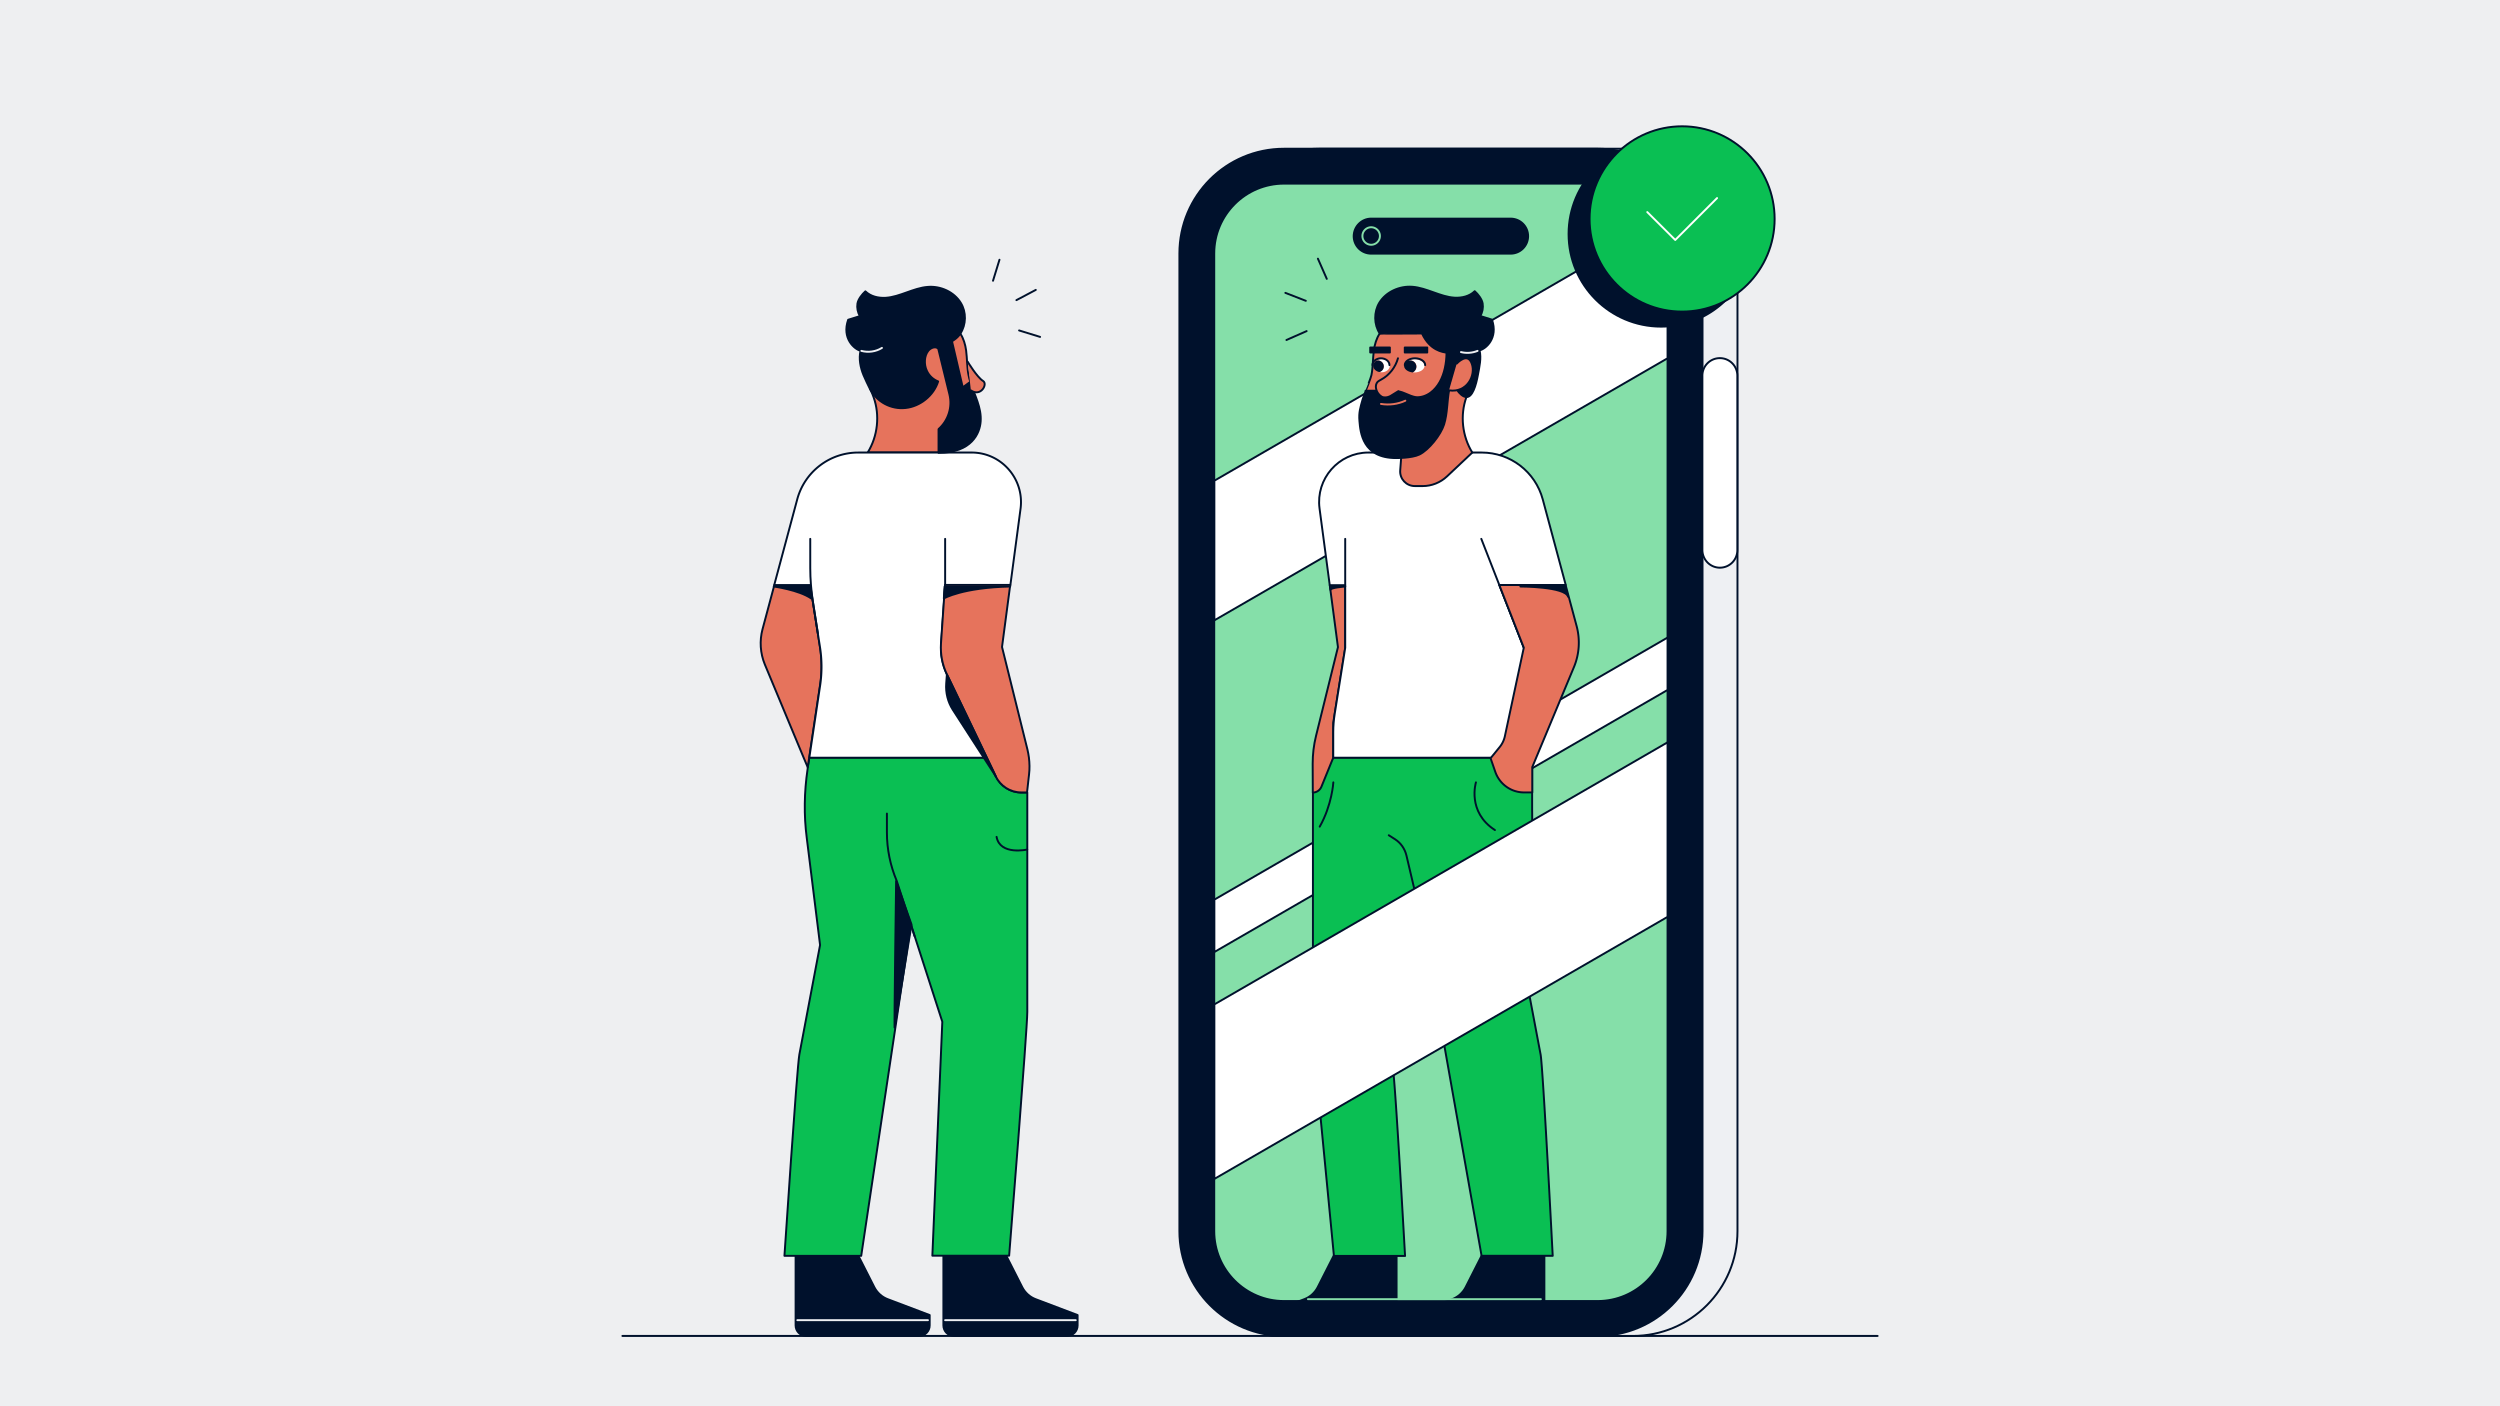
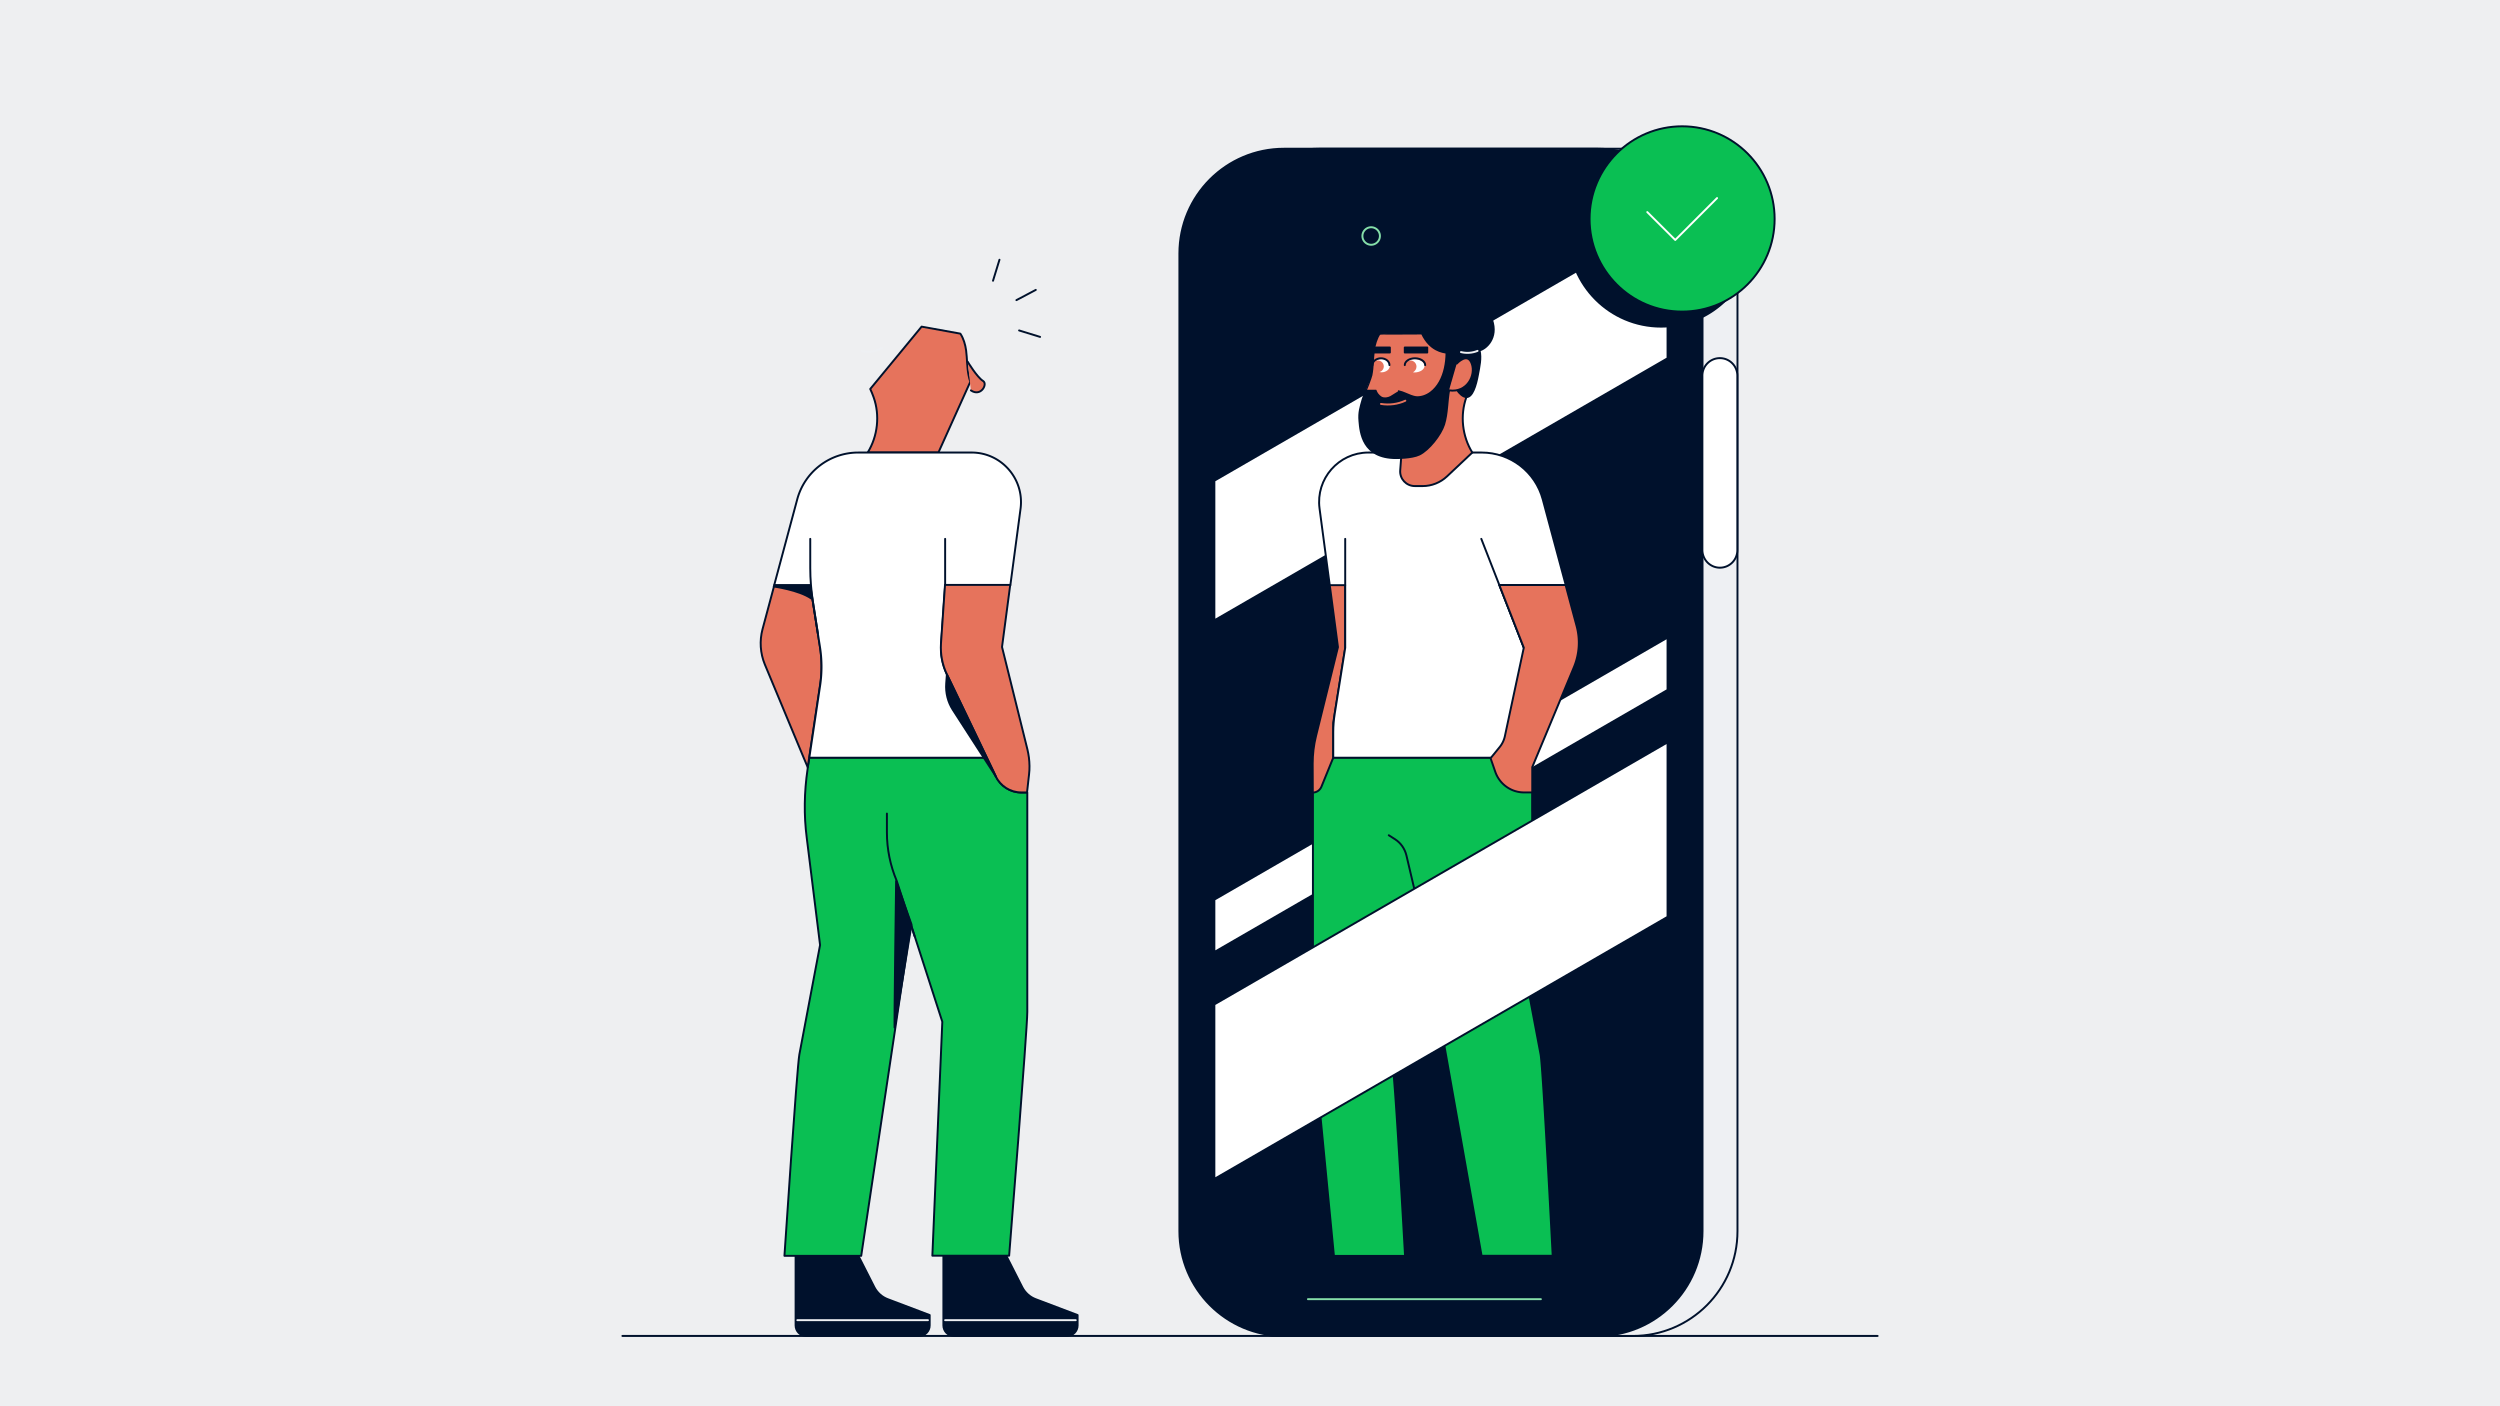
<svg xmlns="http://www.w3.org/2000/svg" fill="none" viewBox="0 0 1920 1080">
  <path fill="#EEEFF1" d="M0 0H1920V1080H0z" />
  <path stroke="#00112C" stroke-linecap="round" stroke-linejoin="round" stroke-miterlimit="10" stroke-width="1.5" d="M1442 1026H478" />
  <path fill="#EEF0F3" stroke="#00112C" stroke-linecap="round" stroke-linejoin="round" stroke-miterlimit="10" stroke-width="1.5" d="M1012.98 1026h241.05c44.41 0 80.35-35.992 80.35-80.463V194.694c0-44.472-35.94-80.463-80.35-80.463h-241.05c-44.407 0-80.348 35.991-80.348 80.463v750.843c0 44.368 35.941 80.463 80.348 80.463" />
  <path fill="#00112C" stroke="#00112C" stroke-linecap="round" stroke-linejoin="round" stroke-miterlimit="10" stroke-width="1.5" d="M986.13 1026h241.05c44.41 0 80.35-35.992 80.35-80.463V194.694c0-44.472-35.94-80.463-80.35-80.463H986.13c-44.41 0-80.351 35.991-80.351 80.463v750.843c0 44.368 36.044 80.463 80.351 80.463" />
-   <path fill="#85DFA9" stroke="#00112C" stroke-linecap="round" stroke-linejoin="round" stroke-miterlimit="10" stroke-width="1.5" d="M1280.68 945.537V194.694c0-29.578-23.96-53.675-53.6-53.675H986.13c-29.538 0-53.602 23.993-53.602 53.675v750.843c0 29.579 23.961 53.676 53.602 53.676h241.05c29.54-.103 53.5-24.097 53.5-53.676" />
  <path fill="#00112C" stroke="#00112C" stroke-linecap="round" stroke-linejoin="round" stroke-miterlimit="10" stroke-width="1.5" d="M1053.05 167.908h107.1c7.44 0 13.43 5.999 13.43 13.445s-5.99 13.445-13.43 13.445h-107.1c-7.43 0-13.42-5.999-13.42-13.445.1-7.446 6.09-13.445 13.42-13.445" />
  <path fill="#00112C" stroke="#85DFA9" stroke-linecap="round" stroke-linejoin="round" stroke-miterlimit="10" stroke-width="1.5" d="M1053.05 187.972a6.722 6.722 0 0 0 0-13.445c-3.7 0-6.71 3.01-6.71 6.723s3.01 6.722 6.71 6.722" />
  <path fill="#fff" stroke="#00112C" stroke-linecap="round" stroke-linejoin="round" stroke-miterlimit="10" stroke-width="1.5" d="M1320.86 435.977c7.43 0 13.42-5.998 13.42-13.445V288.498c0-7.447-5.99-13.445-13.42-13.445a13.41 13.41 0 0 0-13.43 13.445v134.034c.1 7.447 6.09 13.445 13.43 13.445M932.632 731.143l348.048-201.259v-40.231L932.632 690.912zM932.632 476.416l348.048-201.259V167.908L932.632 369.167z" />
  <path fill="#00112C" stroke="#00112C" stroke-linecap="round" stroke-linejoin="round" stroke-miterlimit="10" stroke-width="1.5" d="M1186.08 964.463v53.467c0 4.45-3.62 8.07-8.06 8.07h-86.86c-4.44 0-8.05-3.62-8.05-8.07v-7.96l32.22-12.205c4.44-1.655 8.06-4.964 10.23-9.101l12.29-24.201zM1072.57 964.463v53.467c0 4.45-3.61 8.07-8.05 8.07h-86.962c-4.441 0-8.056-3.62-8.056-8.07v-7.96l32.218-12.205c4.45-1.655 8.06-4.964 10.23-9.101l12.29-24.201z" />
  <path fill="#0ABF53" stroke="#00112C" stroke-linecap="round" stroke-linejoin="round" stroke-miterlimit="10" stroke-width="1.5" d="M1023.93 581.803h152.75v40.231c.31 15.927-.93 34.75-2.89 50.47l-6.51 53.262 15.9 84.082c1.86 9.928 9.3 154.616 9.3 154.616h-54.63l-44.62-251.833-30.37 72.189 6.92 36.301c1.86 10.032 9.3 143.446 9.3 143.446h-54.63l-14.26-147.79a420 420 0 0 1-1.86-39.507V608.692z" />
  <path fill="#E6735C" stroke="#00112C" stroke-linecap="round" stroke-linejoin="round" stroke-miterlimit="10" stroke-width="1.5" d="M1033.12 449.318h-11.87l6.3 47.678-16.84 68.155c-1.75 7.033-2.58 14.169-2.58 21.408l.1 22.132c2.89 0 5.48-1.758 6.61-4.447l9.09-22.339v-26.786l9.19-57.606z" />
  <path stroke="#00112C" stroke-linecap="round" stroke-linejoin="round" stroke-miterlimit="10" stroke-width="1.5" d="M1033.12 413.845v35.473" />
  <path fill="#fff" stroke="#00112C" stroke-linecap="round" stroke-linejoin="round" stroke-miterlimit="10" stroke-width="1.5" d="M1050.89 347.552h87.06c22 0 41.21 14.789 46.89 35.991l17.66 65.776h-50.92l18.8 48.091 5.37 84.496h-151.82v-19.65c0-4.758.41-9.515 1.14-14.169l8.05-50.574v-48.091h-11.88l-7.84-58.95c-3-22.753 14.66-42.92 37.49-42.92" />
  <path stroke="#00112C" stroke-linecap="round" stroke-linejoin="round" stroke-miterlimit="10" stroke-width="1.5" d="m1170.27 497.41-32.63-83.565M1093.23 712.63l-13.12-55.745c-1.24-5.067-4.33-9.514-8.67-12.307l-4.86-3.102" />
  <path fill="#E6735C" stroke="#00112C" stroke-linecap="round" stroke-linejoin="round" stroke-miterlimit="10" stroke-width="1.5" d="m1170.28 497.41-18.8-48.092h50.91l8.47 31.544c2.79 10.446 2.07 21.512-2.06 31.44l-32.02 76.843v19.443h-6.3c-9.91 0-18.79-6.309-22.1-15.823l-3.61-10.446 6.81-8.377a19.74 19.74 0 0 0 4.24-8.895z" />
  <path stroke="#00112C" stroke-linecap="round" stroke-linejoin="round" stroke-miterlimit="10" stroke-width="1.5" d="M1033.12 449.318v-35.473" />
  <path fill="#E6735C" stroke="#00112C" stroke-linecap="round" stroke-linejoin="round" stroke-miterlimit="10" stroke-width="1.5" d="M1053.26 288.084c1.24-6.205 1.03-12.617 1.86-18.926.62-4.55 1.96-9.204 4.44-12.928l29.74-5.377 32.74 3.309 6.72 44.575c-.93 2.068-1.86 4.137-2.59 6.309-4.95 13.858-3.2 29.992 4.55 42.506l-19.42 18.306c-5.06 4.757-11.77 7.446-18.69 7.446h-5.99c-6.61 0-11.77-5.585-11.26-12.1l1.03-13.652-27.57-47.367c.1 0 4.13-10.342 4.44-12.101" />
  <path fill="#00112C" stroke="#00112C" stroke-linecap="round" stroke-linejoin="round" stroke-miterlimit="10" stroke-width="1.5" d="m1145.8 245.474-8.99-2.792c1.76-2.793 2.38-6.309 1.86-9.619s-3.61-7.239-6.09-9.411c-4.03 3.93-9.92 5.275-15.49 4.964-5.58-.31-10.95-2.275-16.22-4.137s-10.64-3.826-16.21-4.24c-9.81-.724-20.14 3.827-25.31 12.204-4.33 7.136-4.23 16.754.31 23.683.11.207 32.43 0 32.43 0 6.2 13.135 15.8 14.273 19.42 14.79 1.65 5.998 2.48 12.307 3.2 18.616.62 5.171 6.3 15.306 11.57 15.41 4.54 0 7.23-8.584 8.78-17.168 1.13-6.206 2.68-12.618 1.24-18.72 4.54-.931 14.56-9.204 9.5-23.58" />
  <path stroke="#EEF0F3" stroke-linecap="round" stroke-linejoin="round" stroke-miterlimit="10" stroke-width="1.5" d="M1122.04 270.399c4.24 1.034 8.68.724 12.71-.931" />
  <path fill="#00112C" stroke="#00112C" stroke-linecap="round" stroke-linejoin="round" stroke-miterlimit="10" stroke-width="1.5" d="m1115.74 273.709-5.57-13.031c2.17 13.238.2 32.164-11.47 40.851-3.2 2.379-7.23 3.827-11.15 3.517-2.17-.207-5.68-1.655-8.47-2.896-2.99-1.345-6.2-2.069-9.4-2.069h-20.76l-2.37 6.516c-1.76 6.309-3.1 10.032-2.48 16.858.72 8.687 2.37 28.337 28.09 28.337 0 0 12.08.104 17.87-2.689 7.33-3.516 16.52-15.203 19-23.063 2.69-8.687 2.27-17.788 3.93-26.579 1.75-8.998 4.85-17.685 9.08-25.752z" />
  <path stroke="#85DFA9" stroke-linecap="round" stroke-linejoin="round" stroke-miterlimit="10" stroke-width="1.5" d="M1183.39 997.765h-178.88" />
  <path fill="#fff" stroke="#00112C" stroke-linecap="round" stroke-linejoin="round" stroke-miterlimit="10" stroke-width="1.5" d="M932.632 905.409 1280.68 704.15V570.115L932.632 771.374z" />
  <path fill="#00112C" stroke="#00112C" stroke-linecap="round" stroke-linejoin="round" stroke-miterlimit="10" stroke-width="1.5" d="M611.021 964.464v53.466c0 4.45 3.614 8.07 8.055 8.07h86.857c4.441 0 8.056-3.62 8.056-8.07v-7.96l-32.223-12.204c-4.441-1.655-8.055-4.965-10.224-9.101l-12.29-24.201z" />
  <path stroke="#EEF0F3" stroke-linecap="round" stroke-linejoin="round" stroke-miterlimit="10" stroke-width="1.5" d="M612.363 1013.9h100.284" />
  <path fill="#00112C" stroke="#00112C" stroke-linecap="round" stroke-linejoin="round" stroke-miterlimit="10" stroke-width="1.5" d="M724.523 964.464v53.466c0 4.45 3.615 8.07 8.056 8.07h86.96c4.441 0 8.056-3.62 8.056-8.07v-7.96l-32.223-12.204c-4.441-1.655-8.055-4.965-10.224-9.101l-12.29-24.201z" />
  <path stroke="#EEF0F3" stroke-linecap="round" stroke-linejoin="round" stroke-miterlimit="10" stroke-width="1.5" d="M725.865 1013.9h100.284" />
  <path fill="#0ABF53" stroke="#00112C" stroke-linecap="round" stroke-linejoin="round" stroke-miterlimit="10" stroke-width="1.5" d="M784.426 608.693c-8.366 0-16.009-4.86-19.623-12.41l-6.92-14.479H621.556l-1.136 7.343-.207 1.654c-2.582 17.479-2.892 35.164-.62 52.746l10.225 82.22-15.905 84.082c-1.859 9.928-11.464 154.616-11.464 154.616h58.972l38.11-254.625 24.167 74.877-7.643 179.644h58.972s13.943-173.955 13.943-187.193V608.693z" />
  <path stroke="#00112C" stroke-linecap="round" stroke-linejoin="round" stroke-miterlimit="10" stroke-width="1.5" d="M681.146 624.827v14.479c0 12.825 2.582 25.442 7.54 37.232l13.736 42.506" />
  <path fill="#E6735C" stroke="#00112C" stroke-linecap="round" stroke-linejoin="round" stroke-miterlimit="10" stroke-width="1.5" d="M743.837 288.085c-1.24-6.205-1.033-12.617-1.859-18.926-.62-4.55-1.963-9.204-4.441-12.928l-29.744-5.377-39.453 47.884c.93 2.068 1.859 4.137 2.582 6.309 4.957 13.858 3.202 29.992-4.544 42.506h54.324l24.477-54.297c-.516-1.654-1.032-3.412-1.342-5.171M629.611 496.067l-7.332-46.747h-27.576l-9.088 33.923c-2.376 8.894-1.756 18.409 1.756 26.993l29.847 71.671 3.098 7.343 1.136-7.343 8.366-55.848c1.549-10.032 1.446-20.064-.207-29.992" />
  <path fill="#fff" stroke="#00112C" stroke-linecap="round" stroke-linejoin="round" stroke-miterlimit="10" stroke-width="1.5" d="M746.212 347.553h-87.063c-21.999 0-41.209 14.789-46.889 35.991L594.6 449.32h27.678l7.333 46.747a97.4 97.4 0 0 1 .31 29.992l-8.366 55.848h136.328l-30.571-63.812c-3.511-7.343-5.06-15.409-4.544-23.58l3.098-45.092h50.09l7.85-58.95c2.891-22.753-14.769-42.92-37.594-42.92" />
  <path fill="#E6735C" stroke="#00112C" stroke-linecap="round" stroke-linejoin="round" stroke-miterlimit="10" stroke-width="1.5" d="M790.209 581.805c-.309-2.069-.619-4.137-1.136-6.206l-19.519-78.704 6.3-47.677h-50.09l-3.099 45.092c-.516 8.067 1.033 16.237 4.545 23.58l30.57 63.811 6.92 14.479c3.614 7.55 11.257 12.411 19.623 12.411h4.441l1.549-13.859c.516-4.24.413-8.584-.104-12.927" />
  <path stroke="#00112C" stroke-linecap="round" stroke-linejoin="round" stroke-miterlimit="10" stroke-width="1.5" d="M725.867 449.32v-35.473M628.165 486.656l-3.821-24.304c-1.343-8.688-2.066-17.479-2.066-26.166v-22.339" />
-   <path fill="#00112C" stroke="#00112C" stroke-linecap="round" stroke-linejoin="round" stroke-miterlimit="10" stroke-width="1.5" d="m745.179 293.257-5.783 4.24-8.263-35.37 1.963-1.345c1.755-1.241 3.201-2.689 4.441-4.55 4.544-6.929 4.751-16.548.31-23.684-5.164-8.377-15.492-13.031-25.304-12.204-5.577.414-10.947 2.379-16.214 4.241s-10.638 3.826-16.215 4.137-11.464-1.035-15.492-4.965c-2.478 2.172-5.577 6.102-6.093 9.412-.517 3.309.206 6.722 1.859 9.618l-8.985 2.792c-5.061 14.376 4.957 22.753 9.501 23.787-1.446 6.102-.103 12.928 2.272 18.72 1.549 3.723 3.305 7.239 5.061 10.859 5.37 9.825 16.111 15.617 27.265 14.376 11.155-1.138 21.689-9.618 24.994-20.374-3.615-1.448-6.817-4.137-8.676-8.171-2.272-4.757-2.065-11.48 1.136-15.41 1.859-2.275 5.578-3.723 7.643-1.551l8.572 35.06c2.376 9.722-.826 20.064-8.365 26.683v18.202c25.716 0 31.706-15.306 32.326-23.994.826-10.756-4.751-20.374-7.953-30.509" />
  <path stroke="#EEF0F3" stroke-linecap="round" stroke-linejoin="round" stroke-miterlimit="10" stroke-width="1.5" d="M661.523 269.471c5.268 1.447 11.154.62 15.802-2.276" />
  <path fill="#00112C" stroke="#00112C" stroke-linecap="round" stroke-linejoin="round" stroke-miterlimit="10" stroke-width="1.5" d="m727.209 517.993-.516 6.929c-.517 7.137 1.239 14.169 5.06 20.168l33.05 51.194zM1096.12 266.884h-17.25v3.826h17.25zM1067.41 266.884h-15.08v3.826h15.08z" />
  <path stroke="#E6735C" stroke-linecap="round" stroke-linejoin="round" stroke-miterlimit="10" stroke-width="1.5" d="M1060.59 310.218c6.3 1.034 12.91.206 18.7-2.483" />
  <path fill="#00112C" stroke="#00112C" stroke-linecap="round" stroke-linejoin="round" stroke-miterlimit="10" stroke-width="1.5" d="M1321.06 124.885c-12.29-10.239-28.09-16.341-45.34-16.341-39.25 0-71.05 31.854-71.05 71.154 0 39.301 31.8 71.154 71.05 71.154 9.5 0 18.49-1.861 26.75-5.274V124.885z" />
  <path fill="#00112C" stroke="#00112C" stroke-linecap="round" stroke-linejoin="round" stroke-miterlimit="10" stroke-width="1.5" d="M1334.28 220.033v-80.669a68 68 0 0 0-13.22-14.479h-18.59v120.796c12.91-5.274 23.96-14.272 31.81-25.648" />
  <path fill="#0ABF53" stroke="#00112C" stroke-linecap="round" stroke-linejoin="round" stroke-miterlimit="10" stroke-width="1.5" d="M1291.86 239.309c39.24 0 71.05-31.857 71.05-71.155 0-39.297-31.81-71.154-71.05-71.154s-71.06 31.857-71.06 71.154c0 39.298 31.82 71.155 71.06 71.155" />
  <path stroke="#fff" stroke-linecap="round" stroke-linejoin="round" stroke-miterlimit="10" stroke-width="1.5" d="m1265.11 162.88 21.48 21.408 32.12-32.164" />
  <path fill="#00112C" stroke="#00112C" stroke-linecap="round" stroke-linejoin="round" stroke-miterlimit="10" stroke-width="1.5" d="M688.218 676.729s-1.595 115.038-1.139 112.45c.455-2.485 12.98-79.108 12.98-79.108zM594.255 450.438s19.158 2.587 28.737 9.156l-1.236-9.156z" />
  <path fill="#E6735C" d="M743.165 277.774s7.212 11.987 11.856 14.831c3.755 2.336-1.778 12.494-9.386 7.212" />
  <path stroke="#00112C" stroke-linecap="round" stroke-linejoin="round" stroke-miterlimit="10" stroke-width="1.5" d="M743.165 277.774s7.212 11.987 11.856 14.831c3.755 2.336-1.778 12.494-9.386 7.212" />
  <path fill="#E6735C" d="M1118.76 279.246s8.3-9.196 11.54 0c3.34 9.196-3.78 22.684-17.47 20.538" />
  <path stroke="#00112C" stroke-linecap="round" stroke-linejoin="round" stroke-miterlimit="10" stroke-width="1.5" d="M1118.76 279.246s8.3-9.196 11.54 0c3.34 9.196-3.78 22.684-17.47 20.538" />
  <path fill="#E6735C" d="M1073.64 275.159c-1.9 6.876-6.61 12.918-12.72 16.252-1.01.625-2.21 1.146-3.01 1.979-2.11 2.396-1.3 6.25.6 8.855.7.937 1.6 1.771 2.61 2.396 2 1.042 4.61.625 6.61-.417l5.91-3.646" />
-   <path stroke="#00112C" stroke-linecap="round" stroke-linejoin="round" stroke-miterlimit="10" stroke-width="1.5" d="M1073.64 275.159c-1.9 6.876-6.61 12.918-12.72 16.252-1.01.625-2.21 1.146-3.01 1.979-2.11 2.396-1.3 6.25.6 8.855.7.937 1.6 1.771 2.61 2.396 2 1.042 4.61.625 6.61-.417l5.91-3.646M1024 600.864s-.98 17.266-10.45 34.01M1133.52 600.864s-7.04 22.634 14.58 36.626M788.883 652.462s-20.888 4.672-23.512-9.741" />
-   <path fill="#00112C" stroke="#00112C" stroke-linecap="round" stroke-linejoin="round" stroke-miterlimit="10" stroke-width="1.5" d="M724.879 459.594s14.214-8.36 50.943-9.156h-50.321zM1167.69 450.438s34.42-.001 36.58 7.848l-2.16-7.848zM1021.39 450.438h11.76s-11.65.872-11.35 2.616z" />
  <path fill="#fff" d="M1061.11 275.803c-1.65 0-3.1.517-4.23 1.241.41-.104.92-.207 1.34-.207 2.48 0 4.54 2.068 4.54 4.551 0 2.068-1.44 3.826-3.41 4.343.52.104 1.04.207 1.66.207 3.51 0 6.4-2.275 6.4-5.068s-2.79-5.067-6.3-5.067M1086.21 275.803c-3.62 0-6.61 1.654-7.44 3.826.72-1.654 2.38-2.792 4.34-2.792 2.68 0 4.75 2.172 4.75 4.757 0 1.862-1.14 3.517-2.69 4.344.31 0 .73.104 1.14.104 4.23 0 7.75-2.276 7.75-5.068 0-2.793-3.62-5.171-7.85-5.171" />
-   <path fill="#00112C" d="M1062.76 281.388c0-2.483-2.06-4.551-4.54-4.551-.52 0-.93.103-1.35.207-1.34.931-2.27 2.275-2.27 3.826 0 2.379 2.07 4.344 4.75 4.861 1.97-.517 3.41-2.275 3.41-4.343M1087.75 281.594a4.735 4.735 0 0 0-4.75-4.757c-1.96 0-3.51 1.138-4.33 2.792-.21.414-.31.828-.31 1.345 0 2.585 2.89 4.654 6.61 5.067 1.75-.93 2.78-2.585 2.78-4.447" />
  <path stroke="#00112C" stroke-linecap="round" stroke-linejoin="round" stroke-miterlimit="10" stroke-width="1.5" d="M1054.05 280.391c0-2.883 2.95-5.232 6.53-5.232s6.53 2.349 6.53 5.232M1078.87 280.391c0-2.883 3.55-5.232 7.83-5.232 4.29 0 7.84 2.349 7.84 5.232M798.782 258.74l-16.111-4.965M795.478 222.646l-14.873 7.86M767.592 199.479l-4.957 16.133M987.987 261.117l15.493-6.826M987.161 224.92l15.699 6.102M1012.15 198.65l6.82 15.514" />
</svg>